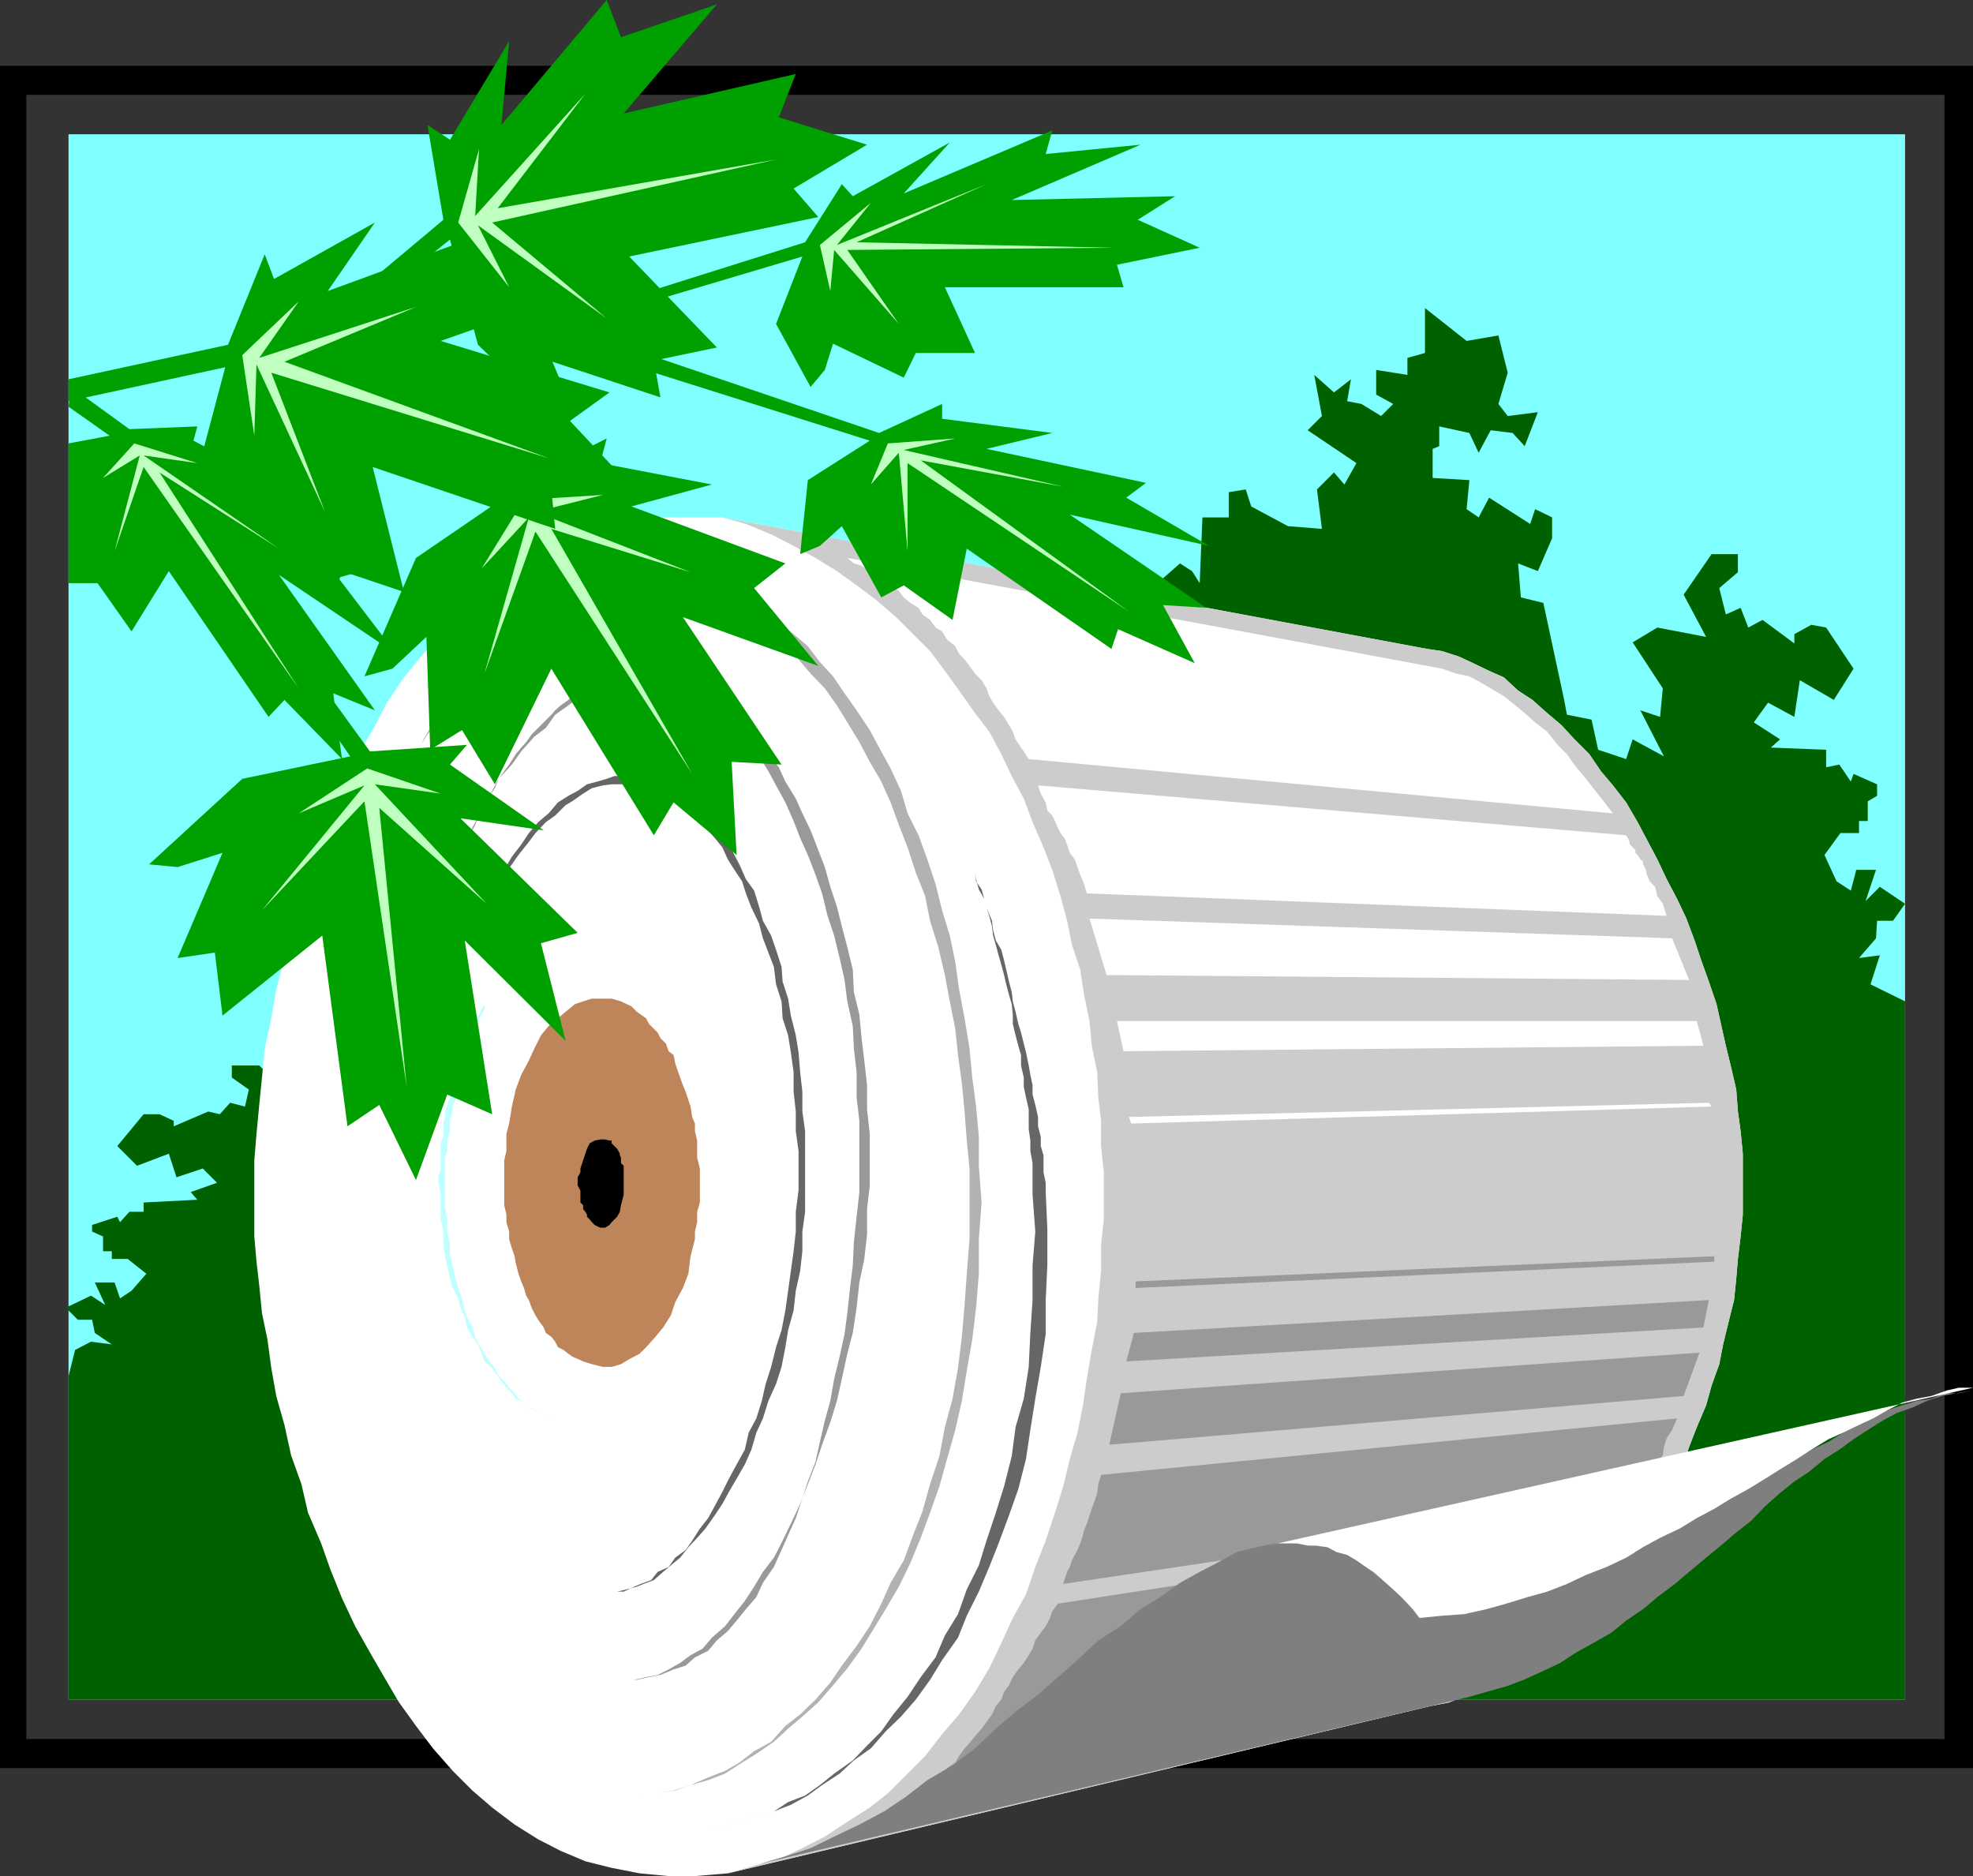
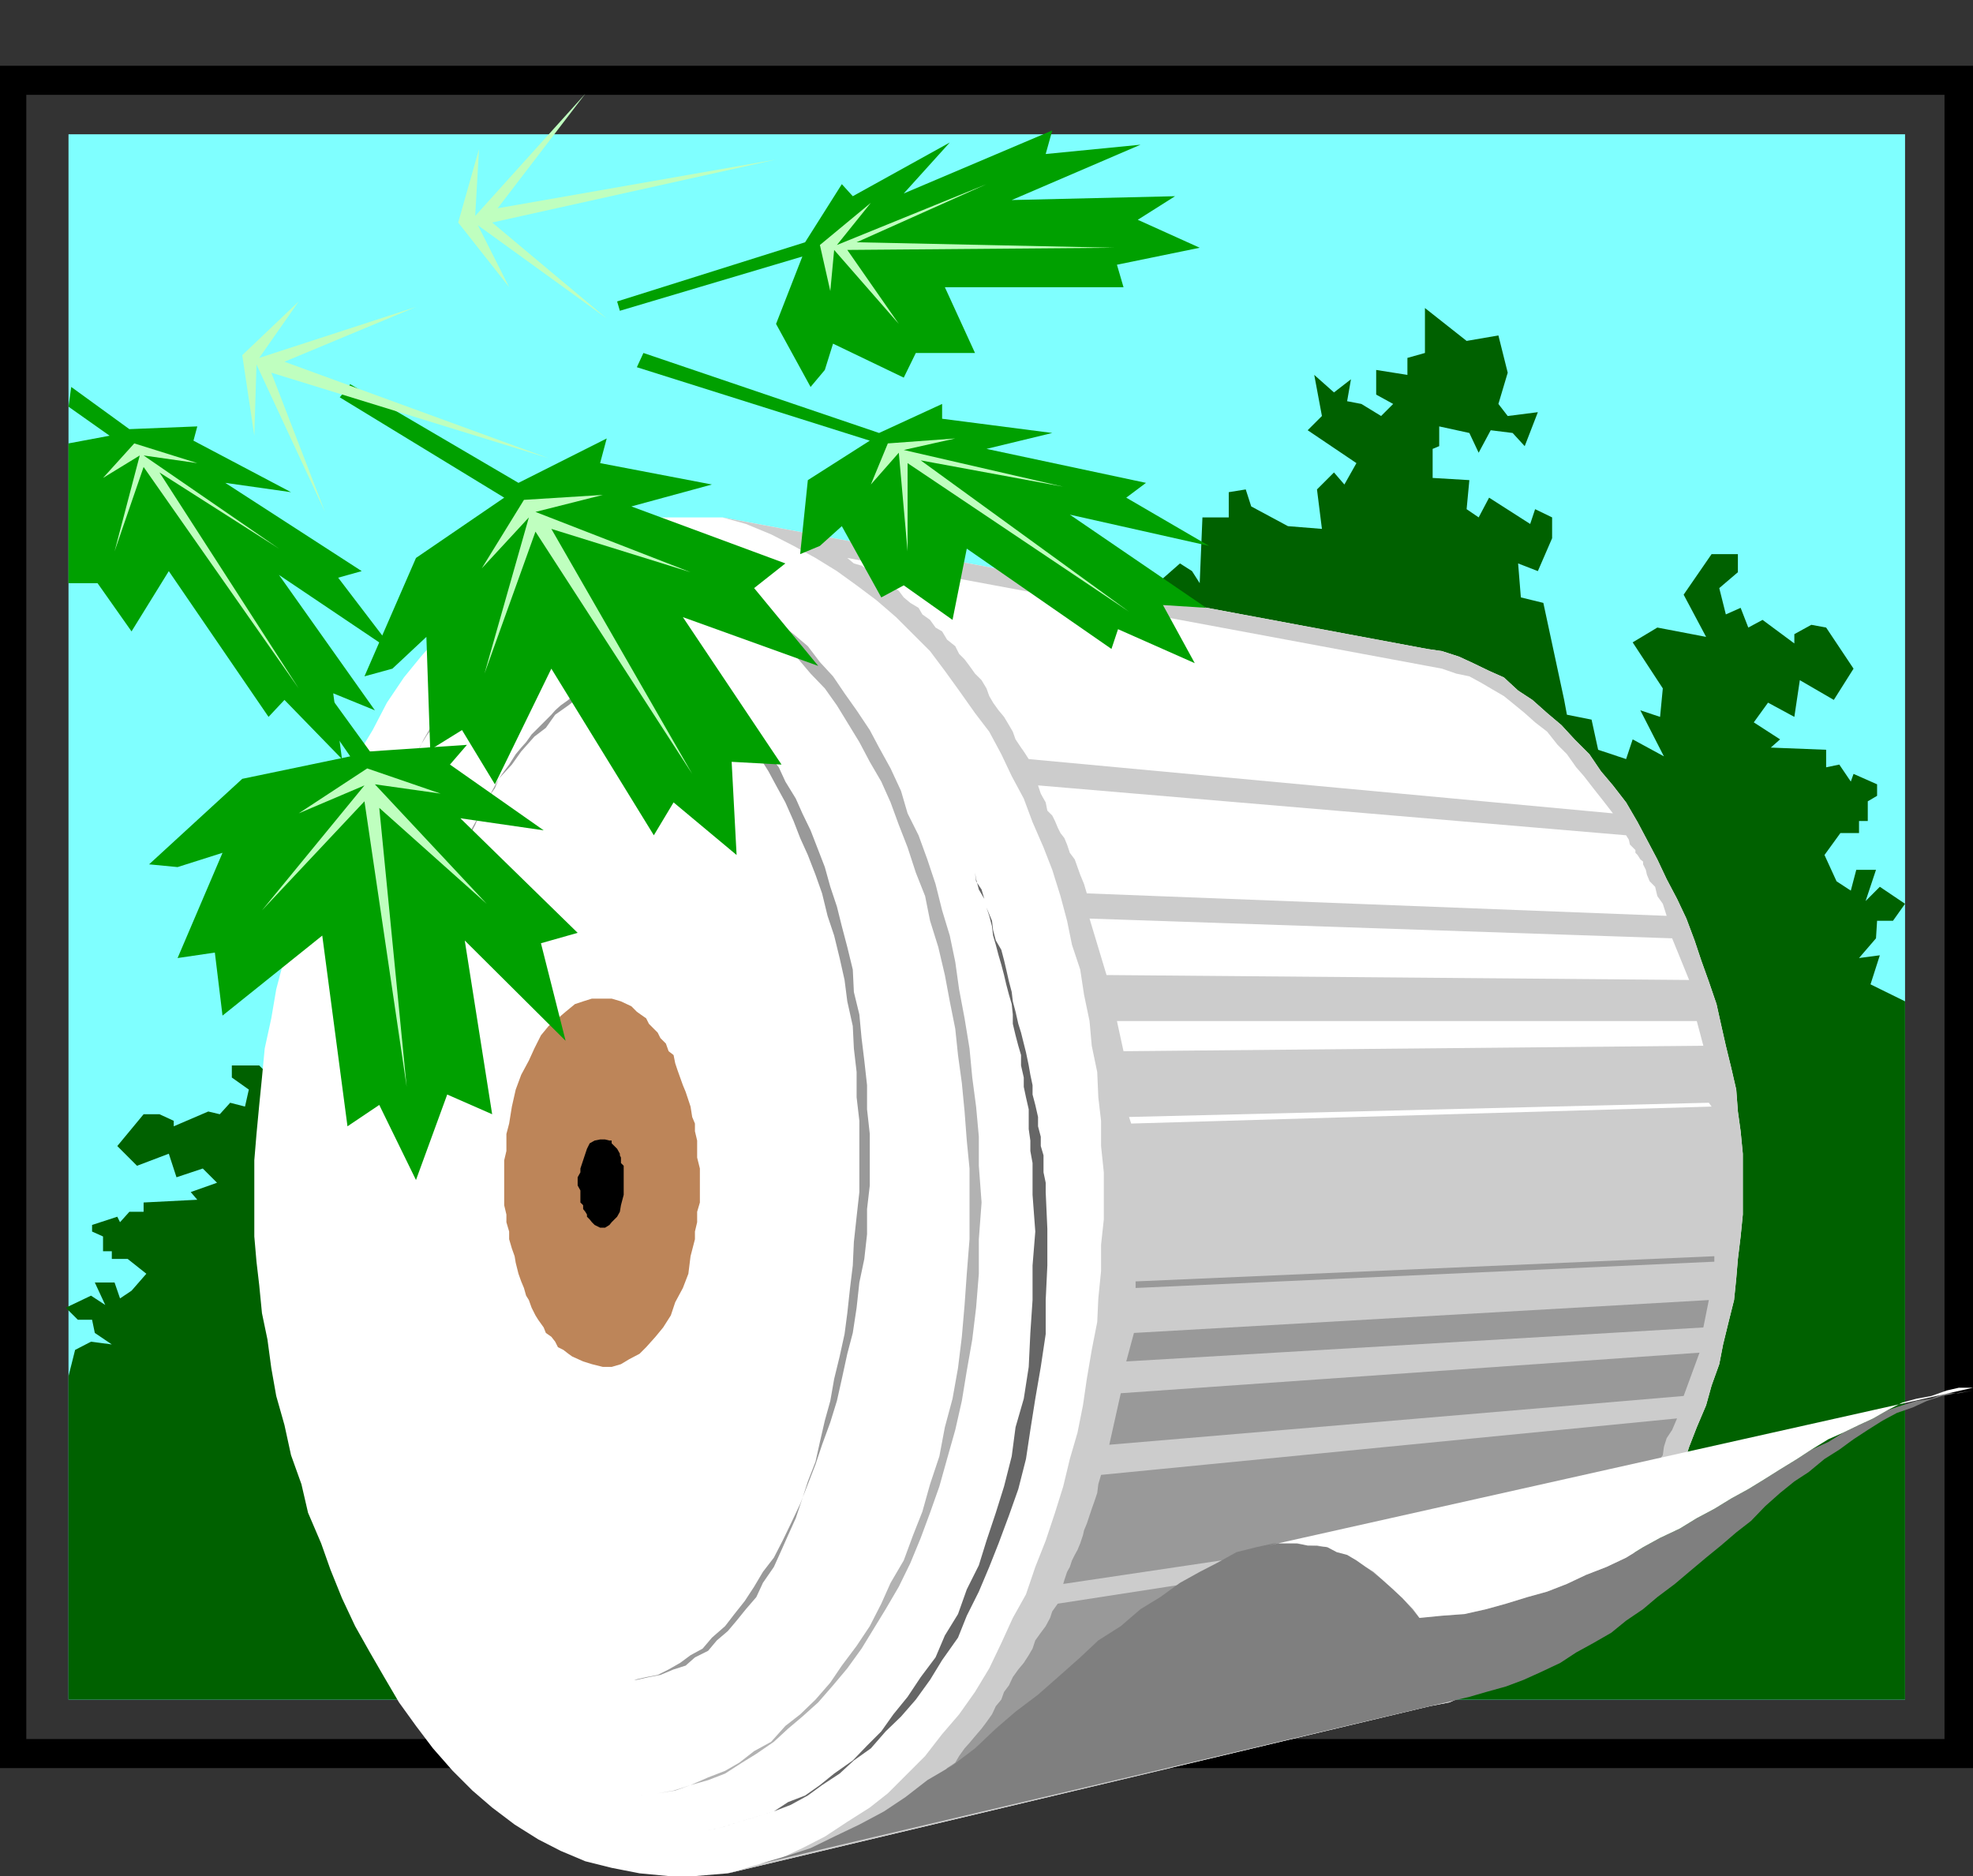
<svg xmlns="http://www.w3.org/2000/svg" width="360" height="342.301">
  <rect width="100%" height="100%" fill="#333333" stroke="none" />
  <path fill="#fff" d="m145.703 104.902 3.598 2.399 2.902 2.199 3.598 2.602 3.101 2.699 3.098 3.101 2.902 3.598 2.7 3.102 3.101 4.101 2.098 4.098 2.699 4 2.402 4.402 2.098 4.5 2.203 4.297 1.899 5.102 1.699 4.8 1.902 5 1.2 5.301 1.5 5.297 1.199 5.5.898 5.3 1 5.7.703 6 1 11.602.399 5.699v11.8l-.399 5.7-.5 6.3-.5 5.7-.703 5.8-1 5.801-1.398 6-1.2 5.7-1.902 5.3-1.2 5.5-2 4.801-2.097 5.098-1.703 4.8-2.398 4.301-2.2 4.098-2.601 4-2.598 4.102-2.902 3.601-2.7 3.598-2.601 3.101-3.098 2.7-2.699 2.601-3.101 2.7L151 330.5l-3.598 1.902-3.101 1.7-3.098 1.5-3.601 1.398-3.602.703-3.2.5-3.597.5H120l-3.297-1-3.601-.5L109.5 336l-3.098-1.398-3.601-1.7-3.598-2.402-3.601-2.098-3.2-2.699-3.101-2.601L86.203 320l-2.601-3.598-3.2-3.601-2.601-3.598-2.899-4.101-2.101-3.899-2.2-4.5-2.199-4.601L66 287.3l-1.598-4.5-2-4.801-1.601-5.598-1.5-4.8-1.2-5.2-1.398-5.601-1-5.7-.703-5.3-1-5.8-.398-6-.5-5.7-.5-5.8v-11.7l.5-6.3.5-5.7L54 193l1-5.797.703-6.203 1.5-5.797 1.399-5.5 1.199-5.3 1.902-5.2 1.7-5.601 2.199-4.301 1.898-5L69.602 140l2.199-4.598 2.601-4.101 2.399-3.598 2.699-4.101 2.602-2.801 3.101-3.399 2.7-2.902L91 111.602l3.102-2.102 3.398-2.2 3.102-2.398 3.398-1.699 3.102-1.402 3.601-.7 3.098-1 3.601-.898H121l3.602-.5 3.101.5 3.598.399 3.601 1 3.598 1.199 3.602 1.402 3.601 1.7" />
  <path fill="#4c4c4c" d="m79.5 313.703 1.402 1.7.7 1.398 1.5 1.199 1.699 1.5 2.601 2.602 1.399 1 2 1.199 1.199.902 1.902 1.5 1.2.899 1.898.8 1.203.899 1.899 1 1.199.699 1.902 1 3.2 1.402 3.097 1.2 3.102 1 3.601.898 3.098.5H126l3.203-.5 3.598-.5 3.101-.898 3.301-1.2 3.399-1.5 3.101-1.402 3.098-2.2 3.199-1.597 3.102-2.402 3.101-2.7 3.098-3.101 2.699-2.598 2.602-3.601 2.601-3.598 2.7-3.601 2.898-4.102 2.101-3.898 2.2-4.5L181 288.8l2.203-5.098 1.598-5.3 1.5-5 1.699-5.801.902-5.2 1.5-6.5.7-5.8.5-5.7.898-6.3.5-5.7v-18l-1-11.601-.398-5.2-.801-5.8-.899-5.5-1-5.301-1.199-5.5-1.402-5.297-1.5-4.8-1.598-5-2-4.801-1.601-5.102-2.2-4.297-1.902-4.601-2.7-4-2.097-4.102-2.703-3.898-2.797-3.602-2.703-3.598-3.098-3.101-2.601-3.098-3.2-2.601-3.601-2.7-3.098-2.402-3.601-2.098-1.2-.5-1.398-1-1.5-.5-.703-.199-1.398-1-1.2-.402-1.5-.5-.902-.5-1.2-.5-1.5-.2h-.898l-1.199-.5-1.5-.5h-2.101l-1.5-.5h-6.899l-1 .5h-2.601l-1 .5-1.399.5-1.203.2h-1l-1.398.5-1.2.5-1 .902 1-.902 1.2-.5 1.398-.5 1.5-.2h.703l1.399-.5 1.199-.5 1.5-.5h1.402l.7-.398h11.8l1.2.399h1.398l1.5.5 1.199.5h1.402l1.2.5 1.398.199 1.203.5 1.5.5.899.902 1.199.5 1.5.5 1.402.7 3.598 2.398 2.902 2.199 3.598 2.602 3.101 2.699 3.098 3.101 2.902 3.598 2.7 3.102 3.101 4.101 2.098 4.098 2.699 4 2.402 4.402 2.098 4.5 2.203 4.297 1.899 5.102 1.699 4.8 1.902 5 1.2 5.301 1.5 5.297 1.199 5.5.898 5.8 1 5.2.703 6 1 11.602.399 5.699v11.8l-.399 5.7-.5 6.3-.5 5.7-.703 5.8-1 5.801-1.398 6-1.2 5.7-1.5 5.3-1.601 5.5-2 4.801-2.098 5.098-1.703 4.8-2.398 4.301-2.2 4.098-2.601 4-2.399 4.102-2.601 3.601-3.2 3.598-2.601 3.101-3.098 2.7-2.699 2.601-3.101 2.7L151 330.5l-3.098 1.902-3.601 1.7-3.098 1.5-3.601 1.398-3.2.703-3.601.5-3.598.5H120l-3.297-1-3.402-.5L110 336l-3.598-1.398-3.601-1.7-2-.902-1.2-1-1.898-.7-1.203-1.5-1.398-.898-1.7-.699-1.402-1.5-1.7-.902-1.5-1.2-1.398-1.5-1.199-.898L84.301 320l-1.2-1.5-1.5-1.7-.699-1.398-1.402-1.699" />
  <path fill="#7fffff" d="M347.602 24.5v285.602H12.5V24.5h335.102" />
  <path fill="#006100" d="M347.602 182.703v127.399H12.5v-59l1.203-4.801 2.899-1.5 3.8.5-3.101-2.098-.5-2.402h-2.598L12 238.6l4.602-2.199 2.601 1.7L17.301 234h3.601l1 2.902L24 235.5l2.703-3.098-3.402-2.699h-2.899v-1.402h-1.601v-2.7l-2-.898V223.5l4.601-1.5.5 1 1.7-1.898h2.601v-1.7l9.797-.5-1.2-1.402 4.802-1.7L37 213.204l-4.797 1.598-1.402-4.301L25 212.703l-3.598-3.601 4.801-5.801h2.899l2.601 1.199v1L38 202.8l2.102.5L42 201.204l2.703.7.7-3.102-3.102-2.2v-2.199h5l4.8 4.801-4.3 5.297 8.902-1.2 4.5 1.7-5.5 6.203.5 3.598 4.098-.899-4.598 6 5.5-2.402 1.7 2.902 5.097-1 .703-4.101 4.5-.899 1-1.699 3.797-12 3.602-1 1-4.101-3.602.5L76.402 192v-2.598l3.098-1 .902 2 7.5-3.199 1.399 2.2 2.699-1-.5-3.301 6.203-.5V181l-.703-.5v-2.098l-5.5.7-2.2 2.398-2.097-2.7-3.601.302-2.7 1.398L79 176l5 .902 1.703-1.699-1.402-4 1.402-4.601 6.297 1 7.602-4.102v5.5l2.699.203v2.399l6.199-.899v3.598l-3.598 1.199 2.7 1.402 3.601-1.402 2.098-.297-.2-2.8 3.102 1.398 3.098-2.2-1.399 5.301 2.598 1.899-8.398 3.902 1.699 2.598 2.402-1.2 3.098 2.2-1.399 5 6.7-.5 2.199-14.399-1.7-6.699 6.2-3.101 3.101-12.5h4.801l.5 8.398 1.5-1.7 2.098-.398-1.7-15.601H146l.902 2.101L146 151.5h9.8l2.403-20.7 7.399 3.2 12.5-3.2-1.2-16-2.101-3.898.199-7.699 16.102 2.2v2.398l6 7.902 9.8.5L206 109.5l.902-3.098h4.301l4.098-3.601 2.199 1.402 1.402 2.2.5-12h4.801V89.8l3.098-.5 1 3.101L235 96l6.203.5-.902-7.2 3.101-3.097 1.899 2.2L247.5 84.5l-8.898-6 2.601-2.598-1.402-7.5 3.601 3.2 3.098-2.399-.7 4 2.602.5 3.598 2.2 2.203-2.2L251.102 72v-4.5l5.699.902v-3.101l3.199-.899v-8.199l7.602 6 5.8-1 1.7 6.797-1.7 5.703 1.7 2.2 5.5-.7-2.399 6.2L276 79l-4-.5-2.2 4.102L268.103 79l-5.5-1.2v3.602l-1.2.5v5.301l6.7.399-.5 5.3 2.199 1.5 1.902-3.601 7.5 4.8.899-2.699 3.101 1.5v3.801l-2.601 6-3.602-1.402.5 6.199 4.102 1 3.8 17.703.5 2.7 4.5.898 1.2 5.5 5.101 1.699 1.2-3.598 5.699 3.098-4.301-8.398 3.601 1.199.5-5.2-5.5-8.398 4.5-2.703 8.899 1.703-4.098-7.703 5.098-7.398h4.8v3.3l-3.398 2.899 1.2 4.8 2.699-1.199L319 114.5l2.602-1.398 5.8 4.3v-1.699L330.5 114l2.703.5 5 7.5-3.601 5.703-6.2-3.601-1 6.699-4.8-2.598-2.602 3.598 4.8 3.101-1.698 1.5 10.101.399V140l2.399-.5 2.101 3.102.5-1.399 4.297 1.899v2.101l-1.7 1v3.598h-1.597V152h-3.402l-2.899 4 2.2 4.8 2.601 1.7 1-3.797h3.598l-1.899 5.7L343 161.8l4.602 3.101-2.2 3.098H342.5l-.2 3.203-3.097 3.598 3.797-.5-1.7 5.3 6.302 3.102" />
  <path d="M0 17.3h4.8v300h350v-300h5.2v305.302H0V17.3M0 12h360v5.3H0V12" />
  <path fill="#fff" d="m131.8 94.402 128.602 24 2.7.399 3.101 1 2.598 1.199 2.902 1.402 2.7 1.2L277 126l2.602 1.703 2.699 2.399 2.601 2.199 2.399 2.601 2.699 2.7 2.102 3.101 2.199 2.598 2.402 3.101 2.098 3.598 1.699 3.203 1.902 3.598 1.7 3.601L306 164l1.703 3.602 1.5 4 1.2 3.601 1.398 3.899 1.402 4.101.797 3.598.902 4 1 4.101.899 3.899.3 4 .5 3.601.399 4.098v11.102l-.398 4-.5 4.101-.301 3.598-.399 3.902-1 4-1 4.098-.699 3.601-1.402 3.899-1 3.601-1.7 4-1.398 3.598-1.203 3.602-1.898 3.601-1.7 3.598L301 278l-1.7 3.602-2.097 3.101-2.402 2.598-2.2 3.101-2.199 2.7-2.8 2.601-2.7 2.7-2.601 2.398-2.7 2.101-3.101 1.7-2.598 1.898-3.101 1.203-3.2 1.5-3.101 1.399-3.598.699-128.101 30.5-6 .5H122l-5.297-.5-5.101-1-4.801-1.2-4.5-1.898-4.098-2.101-4.3-2.7-4.102-3.101-3.598-3.098-3.601-3.601L79 319l-3.098-4.098-3.101-4.3L70.1 306l-2.601-4.5-2.7-4.797-2.398-5.101-2.101-5.2-1.7-4.8L56.204 276 55 270.8l-1.898-5.3-1.2-5.5-1.5-5.297-.902-5.101-.7-5.2-1-4.8-.5-5.102-.5-4.297-.398-4.601v-13.899l.399-4.8.5-5.301.5-5 .5-5.301 1.199-5.5.902-5.301 1.5-5.7 1.2-5.597L54.5 164l1.703-5.297 2.399-5.5 1.699-5.3 2.101-4.801 2.7-5.102L68 133.203l2.602-5 3.101-4.601 3.098-3.801 3.601-4.098L84 112.102l3.902-3.602L92 105.402l4-2.601 4.602-2.7 4.8-2.101 5-1.5 4.801-1.398 5.297-.7h11.3" />
  <path fill="#ccc" d="m131.8 94.402 128.602 24 2.7.399 3.101 1 2.598 1.199 2.902 1.402 2.7 1.2L277 126l2.602 1.703 2.699 2.399 2.601 2.199 2.399 2.601 2.699 2.7 2.102 3.101 2.199 2.598 2.402 3.101 2.098 3.598 1.699 3.203 1.902 3.598 1.7 3.601L306 164l1.703 3.602 1.5 4 1.2 3.601 1.398 3.899 1.402 4.101.797 3.598.902 4 1 4.101.899 3.899.3 4 .5 3.601.399 4.098v11.102l-.398 4-.5 4.101-.301 3.598-.399 3.902-1 4-1 4.098-.699 3.601-1.402 3.899-1 3.601-1.7 4-1.398 3.598-1.203 3.602-1.898 3.601-1.7 3.598L301 278l-1.7 3.602-2.097 3.101-2.402 2.598-2.2 3.101-2.199 2.7-2.8 2.601-2.7 2.7-2.601 2.398-2.7 2.101-3.101 1.7-2.598 1.898-3.101 1.203-3.2 1.5-3.101 1.399-3.598.699-128.101 30.5 4.8-1.399 4.5-1.199 4.301-2 4.098-2.101 4.102-2.7 4.101-2.601 3.297-2.598 6.8-6.8 3.102-4L175 312.8l2.902-4.098 2.598-4.3 2.203-4.602 2.098-4.598 2.402-4.3 1.7-5 1.898-4.801L192.5 276l1.5-4.797 1.203-5 1.399-4.8 1-5 .699-4.801.902-5.301 1-5.098.2-4.3.5-5v-4.801l.5-4.602v-8.598l-.5-4.8V204.5l-.5-4.297-.2-4.601-1-4.801-.402-4.5-1-4.801-.7-4.598-1.5-4.5-.898-4.402-1.203-4.5-1.5-4.797-1.598-4.101-2-4.602-1.601-4.297-2.2-4.101-1.898-4-2.203-4.102-2.598-3.398L175 126l-2.598-3.598-2.699-3.601-3.101-3.098-3.102-3.101-3.598-3.102-3.601-2.7-3.598-2.597-3.902-2.402-4-2.2-4.098-2.101-4.601-1.898-4.301-1.2" />
  <path fill="#bd8559" d="m115.203 183.602 1 1 .7.5 1 .699.5 1 .898.902.699.7.5 1 1 1 .5 1.398.902.699.301 1.5.399 1.203 1 2.797.5 1.203.5 1.5.398 1.2.3 1.898.5 1.199v1.402l.403 1.7v3.101l.5 2v6.2l-.5 1.699V223l-.402 1.703v1.399l-.801 3.101-.398 3.2-1 2.597-1.399 2.602-.8 2.398-1.403 2.203-1.398 1.7-1.7 1.898-1.199 1.199-1.902 1-1.5.902-1.7.5H110l-2-.5-1.598-.5-2-.902-.699-.5-.902-.7-1-.5-.5-1-.7-.898-1-.699-.398-1-1-1.402-.5-.801-.703-1.398-.5-1.399-.5-.8-.398-1.403-.5-1.2-.5-1.398-.5-2-.2-1.199-.5-1.402-.5-1.7v-1.398l-.5-1.703v-1.398l-.402-1.7v-8.199l.402-1.703v-3.098l.5-1.902.5-3.098.7-3.101 1-2.7L96.5 193.5l1-2.2 1.203-2.398 1.399-1.699 1.699-1.402 1.402-1.2 1.7-1.398 1.5-.5 1.597-.5h3.602l1.699.5 1.902.899" />
  <path d="M111.203 208.102h.399v.5l1 1 .5.898v.3l.199.403v1l.5.5V218l-.5 1.902-.2 1.2-.5.898-1 1-.398.5-.8.5h-.903l-1-.5-.5-.5-.398-.5-.5-.5v-.398l-.301-.5-.399-.5v-.7l-.5-.5v-2.199l-.5-.902v-1.5l.5-.899v-.699l.5-1.5.399-1.203.3-.898.5-1 .899-.5 1-.2h.902l.801.2" />
-   <path fill="#bfffff" d="M104 259.203h-2.2l-1-.402-1.198-.5-.899-.5-1.203-.5-1-.5-.898-.899-1.5-.699-.7-1-1-1L91.5 252l-.7-.898-1-1.5-1.398-1.2-.5-1.402-.699-1.7-1-1.398-1-1.699-.402-1.902-.801-1.7-.398-1.699-1-1.902-.5-1.7-.5-2.398-.399-1.699-.3-2.101v-2.399l-.5-2.203V218L80 215.8v-1.398l.402-.8v-5l.5-1.2V205l.301-1.2v-1l.399-1.198.5-1.399v-1l.5-1.203v-.898l.5-1.5.5-.7L84 193.5l.3-1v-1.2l.5-.898.403-1 .5-1 .5-.699.5-1.402.5-1 .2-.2.5-1 .5-.898.398-1 .5-.703-.5.703-.399 1v.899l-.5 1-.5.699-.199 1-.5.902v.7l-.5 1-.5 1.398-.5 1v.699l-.402 1.5-.5.902-.301 1.2v1l-.398 1.199v.902l-.5 1.5-.5.899v1.199l-.5 1.5v2.101l-.5 1.5V210l-.399 1.203v9.2l.399 2.097v2.203l.5 2.399v2.101l.5 1.7.5 2.398.5 1.699.699 1.902.5 2.2.402 1.199 1 1.902.5 1.7.7 1.398 1 1.699.898 1.402 1 1.2.699 1.5 1 .898.902 1.203 1 1 .7 1 1 .7.898.898 1.203.5 1 .5.899.5 1.199.5 1 .402H104" />
-   <path fill="#666" d="M110.703 290.402h3.098l1.902-.902 1.2-.5 1.898-.7 1.199-1.5 2-.898 1.203-1.699 1.899-1.402 1.199-1.7 1.402-2.199 1.5-1.902 1.2-2.2 1.398-2.597 1.199-2.402 1.402-2.598 1.5-2.703.7-3.098 1.398-2.601 1-3.2.703-3.101 1-3.098.899-3.601 1-3.098.699-3.601.5-3.602.5-3.598.5-3.601.402-3.598v-3.601l.5-3.899V210l-.5-3.598v-3.601l-.402-3.598v-3.601l-.5-3.602-.5-3.098-1-3.101-.2-3.098-1-3.101-.398-3.2-1-2.601-1-2.598-.703-2.703-1.398-2.898-1-2.602-.7-2.2-1.402-2.097-1.2-1.902-1-2.2-1.398-1.699-1.199-1.402-1.5-1.7-1.703-1.398-1.398-1.5-1.399-.699-1.703-1-1.5-.902-1.598-.5-1.699-.7h-5.101l-1.602.2-2 .5-1.598 1-2 1.402-1.199.7-1.902 1.898L99.6 150l-1.898 2-1.203 1.602L94.602 156l-1.2 1.703-1.902 2.7-1.2 2.097-1.5 2.402-1.398 2.2 1.399-2.7 1.5-3.101L92 158.703l1.402-2.402 1.7-2.2L96.5 152l1.703-2 1.899-1.598 1.699-2 1.902-1.199 1.7-.902 1.699-1.2 1.898-.5 1.703-.5 1.399-.5h5.3l1.899.5 1.199 1 1.902.7 1.2 1 2 .902 1.199 1.2 1.402 1.898 1.7 1.199 1.398 2 1.5 1.602L134 156l.902 1.703 1.2 2.7 1.5 2.097.898 2.902.703 2.598 1.5 2.703.899 2.598 1 3.101.199 2.7 1 3.101.5 3.098.902 3.601.5 3.098.297 3.602.402 3.601v3.598l.5 3.601v14.7l-.5 3.601v3.598l-.402 3.601-.797 3.598-.402 3.602-1 3.601-.5 3.098-.7 3.601-1 3.098-1.398 3.102-1 3.199-1.203 2.601-.898 3.098-1.2 2.703-1.5 2.598-1.402 2.402-1.2 2.2-1.398 2.097-1.699 2.402-1.5 1.7-1.601 1.699-1.5 1.902-1.7 1.399L121 286.8l-1.7 1.5-1.898.699-1.199.5-1.902.5-1.7.402h-1.898" />
  <path fill="#999" d="M113.3 306.5h2.903l2.2-.5 2.097-.398 2.402-1 2.2-.7 1.699-1.5 2.402-1.199 1.598-1.902 2-1.7 1.601-1.898 1.7-2.101 1.898-2.2 1.203-2.601 2-2.899 1.399-3.101 1.199-2.7 1.402-3.101 1.2-3.598 1-3.101 1.398-3.598.8-3.601.899-3.899 1-3.601.703-4 1-4.102.899-4.098.5-3.8.5-4.602.5-4.098.199-4.3.5-4.602.5-4.5v-13l-.5-4.297v-4.601l-.5-4.301-.2-4.098-1-4.5-.5-3.902-.898-4-1-4.098-1.203-3.601-1-4.102-1.2-3.398-1.398-3.602-1.402-3.098-1.2-3.101-1.5-3.399-1.698-3.101-1.399-2.598L138.5 138l-1.898-2.098-1.7-2.402-1.902-2.2-1.7-1.698-2.097-1.899-2-1.203-1.601-.898-2.399-1-2.203-1-1.7-.2h-4.5l-2.198.2-2.2 1-2.402 1-2.098 1.398-2.199 1.703-2.402 1.7-1.7 2.398-2.101 1.601-2.398 2.7-1.7 2.398L91 142.102l-1.7 3.101-1.398 2.7L86.203 151l-1.402 3.102.902-1.7 1-1.902.7-1.7 1-1.898.898-1.699 1-1.402.699-1.7 1-1.398.902-1.203 1.2-1.898 1-1.2.898-1L97 134l1.203-1.2 2.399-2.398.699-.8 1-.899 1.402-1 .7-.703 1.5-.5.898-.898.8-.5 1.399-.5 1-1 1.203-.2h.899l1.199-.5 1-.5h5.3l2.399.5 1.602.5 2.398.7 1.703 1 1.7 1.398 2.398 1.203 1.699 1.899 1.902 1.699 1.7 1.902 1.898 2.2 1.203 2.199 1.899 2.398 1.199 2.602 1.902 3.101 1.2 2.7 1.5 3.097 1.398 3.602 1.199 3.101 1 3.598 1.203 3.601.899 3.598 1 3.8 1 4.102.199 4.098 1 4.102.402 4.3.5 4.098.5 4.5v4.402l.5 4.5v9.399l-.5 4.3v4.602l-.5 4.5-.902 4.297-.5 4.602-.7 4.601-1 3.797-1 4.602-.898 4-1.203 3.898-1.5 4.102-1.2 3.601-1.398 3.598-1.402 3.601-1.7 3.598-1.5 3.102-1.597 3.101-2 2.598-1.601 2.699-1.7 2.602L134 294.5l-1.7 2.203-2.398 2.098-1.699 2L126 302l-1.898 1.402-2.102 1.2-2 1-2.098.398-2.199.5h-2.402" />
  <path fill="#b2b2b2" d="M113.8 327.602h3.102l3.098-.399 2.902-.5 3.098-1 3.203-1.402 3.098-1.2 2.601-1.5 2.7-2.101 3.101-1.7 2.598-2.898 2.699-2.101 2.8-2.7 2.7-3.101 2.102-3.098 2.699-3.601 2.402-3.598 2.098-4.101 1.699-3.801 2.402-4.098 1.7-4.601 1.699-4.301 1.402-5 1.7-5.098 1-5.3 1.398-5.2 1-5.601.699-5.7.5-5.8.402-5.7.5-6.3v-12.899l-.5-5.101L176 202.8l-.5-5.2-.7-5.101-.5-4.797-1-5-.898-4.8-1.199-5.102-1.5-4.801-.902-4.5-1.7-4.297-1.5-4.601L164 150.5l-1.5-4.098-1.7-3.8-2.097-3.602-1.902-3.598-2.2-3.601-1.898-3.098-2.203-3.101-2.598-2.7-2.199-2.601-2.402-2.399-2.598-2.199-2.703-2.101-2.598-2-2.601-1.2-2.899-1.402-3.101-1-2.7-.7-3.101-.5h-4.297l-1.5.5h-1.902l-1.2.5-1.699.2-1.402.5-1.898.5-1.2.5-1.902.902-1.2 1-2 .7-1.198 1-1.899.898-1.203.8-1.898 1.403-1.2 1-1.402 1.2-1.7 1.398L88.8 121l-1.398 1.402-1.199 1.7-1.402 1.5-1.7 1.601-1.5 1.5-.699 1.7L79.5 132.3 78 134l-1.2 1.902-.898 1.7-1.5 1.898-.699 2.102-1.402 1.699 1.402-2.098 1.2-2.203 1.5-2.2.898-1.898 1.199-2.101 1.5-2 1.203-1.598L83.102 127l1.199-1.398 1.402-2 1.5-1.602 1.2-1.2 1.898-2 1.199-1.398 1.902-1.199 1.2-1.402L96 114l1.703-1.398 1.5-1 1.598-.7 1.5-.902 1.699-1 1.402-1 1.7-.2 1.398-1 1.902-.398 1.7-.5 1.199-.5h1.902l1.5-.5h6.2l2.699.5 3.101 1 2.598.899L134 108l3.102 2 2.601 1.602 2.399 2 2.699 2.101 2.601 2.2 2.2 2.898 2.398 2.601 2.102 3.098 2.199 3.102 2.402 3.601 1.7 3.2 2.097 3.8 1.902 4.098 1.2 4.101 2 4 1.601 4.399 1.5 4.5 1.2 4.8 1.398 4.602 1 4.797.699 5 1 5.3.902 5.5.5 5.302.7 5.3.5 5.5v5.301l.5 6.7-.5 6.699v6.3l-.5 6.2-.7 5.8-1 5.7-.902 5.5-1.2 5.3-1.5 5.301-1.398 5-1.699 4.797-1.703 4.602-1.898 4.601L164 289.5l-2.398 4.102-2.2 3.601-2.199 3.598-2.601 3.601L152 307.5l-2.7 3.102-2.898 2.601-2.601 2.2-2.598 2.398L138 320l-2.598 1.602-3.101 2-3.098 1.199-3.203.902-2.797 1-3.203.5-3.098.399h-3.101" />
  <path fill="#666" d="M126 333.902h3.203l2.598-.5 3.101-1L138 331.5l3.203-1 2.598-1.7 3.101-1.198 2.7-1.899 2.601-2.101 3.399-2.399 2.601-2.703 2.598-2.598 2.199-3.101 2.602-3.2L168 306l2.703-3.598 1.7-4 2.398-3.902 1.601-4.5 2.2-4.398 1.398-4.5 1.703-5.102 1.5-4.797 1.399-5.5.699-5.3 1.5-5.2.902-5.8.297-6.2.402-6v-6.3l.5-6.2-.5-6.703v-5.797L188 210v-1.898l-.297-2.102v-3.598l-.5-2.199-.402-1.902v-1.7l-.5-2.199V192.5l-.5-1.7-.5-1.898-.5-2.101v-1.7l-.2-1.898-.5-1.703-.5-1.898-.398-1.7-.5-1.902-.5-1.7-.5-1.898-.5-1.699L181 169l-.5-1.898-.5-1.5-.398-1.602-1-1.7-.5-1.898-.2-1.199.2 1.598 1 1.5.5 1.699.398 1.602 1 2.398.203 1.703.5 1.899 1 1.699.5 1.902.399 1.7.5 2.199.5 1.898.199 1.703.5 1.899.5 2.199.5 1.601.5 2 .402 1.598.5 2.402.297 1.7.402 1.898v1.703l.5 1.899.5 2.199v1.699l.5 1.902v1.7l.5 1.699v3.101l.399 1.899v1.699l.3 6.703v6.7l-.3 6.3v6.2l-.899 6-1 5.8-.902 5.7-.797 5.3-1.402 5.5-1.7 4.797-1.898 5.102-1.703 4.3-1.898 4.5-2.2 4.399-1.601 4-2.899 4.101-2.199 3.598-2.601 3.602-2.7 3.101-2.8 2.7-2.7 3.097-3.101 2.203-2.598 2.399-3.203 2.101-2.598 1.899-3.101 1.699-3.098 1.199-3.203 1-3.098.902-3.101 1-2.598.5H126" />
  <path fill="#fff" d="m154.602 101.8 108.5 20.2 2.601.902 2.399.5 2.199 1.2 1.699 1 2.402 1.398 2.098 1.703 1.703 1.399 1.899 1.699 2.199 1.699 1.902 2.402 1.7 1.7 1.699 2.398 1.398 1.602 1.703 2.199 1.899 2.402 1.699 2.2-106.598-9.903-.902-1.398-.5-.7-1-1.5-.5-1.402-.7-1.2-.898-1.5-1-1.198-1-1.399L180.5 127l-.5-1.398-.898-1.5-1.2-1.2-1-1.402-.902-1.2-1-1-.7-1.398-1.5-1.199-.898-1.5-1.199-.703-1-1.398-1.402-1-.7-1.2-1.5-.902-1.199-1-.902-1.2-1.5-1-1.2-.898-1.398-1-1.199-.699-1.5-1-1.402-.402-1.2-1m34.801 41.499 107.301 9.102.5.801.2.899 1 1v.5l.398.398.5.8.5.403v.5l.5 1 .199.899.5 1.199 1 1 .402 1.699 1 1.402.7 2.2L198.3 163l-.5-1.7-.7-1.698-.5-1.399-.5-1.402-.898-1.2-.5-1.5-.5-1.199-.703-.902-.5-1-.5-1.2-.5-1-.898-.898-.301-1.5-.399-.699-.5-.902-.5-1.5m9.399 24.301 106.302 3.601 3.101 7.598-106.3-.899-3.102-10.3M203.8 186.3h105.802l1.199 4.5-105.801 1-1.2-5.5m2.2 17.5 105.8-2.597.5.7L206.403 205l-.402-1.2" />
  <path fill="#999" d="m207.203 235 105.598-4.797v-1l-105.598 4.598V235m-1.703 13.402 105.3-6.199 1-5-104.898 6-1.402 5.2m-3.098 15.199 104.801-8.899 2.899-7.902-105.602 7.402-2.098 9.399M194 289l104.8-15.598.5-1 .5-.199.5-1v-.402l.2-.5 1-1v-.7l.5-.5.402-.898.5-1 .5-.703.2-1.5.5-1.598 1-1.5.898-2.101-105.098 10.3-.5 1.7-.199 1.601-.5 1.5-.5 1.399-.402 1.199-.5 1.5-.5 1.203-.2.899-.5 1.5-.5 1.199-.5.902-.5 1-.398 1.2-.5.898-.5 1.5L194 289m-31.5 42.5 105.602-27.098 2.199-.5 2.101-1 2.399-1.402 1.699-1.2 2.203-1.5 1.899-1.597 1.699-2 1.902-1.601 1.7-2 1.699-2.102 1.898-2.2 1.203-1.698 1.899-2.399 1.398-2.101 1.703-2.2 1.5-2.402L193 292.602 192 294l-.398 1.203-.801 1.5-.899 1.2-1 1.398-.5 1.5-.699 1.199-.902 1.402-1 1.2-1 1.398-.7 1.5-.898 1.203-.5 1.399-1 1.199-.703 1.5-1 1.402-.898 1.2-1.2 1.398-1 1.199-.902 1-1 1.402-.7 1.2-1.5 1-.898 1.398-1.199.8-1 .903-1.402 1.5-.7.7-1.5.898-1.199 1-1.402.699-1 1" />
  <path fill="#00a000" d="M94.602 88.102 110.703 80l-1.203 4.5 20.402 3.902-14.699 4 28.098 10.399-5.7 4.5 11.7 14.199-24.7-8.898 18 26.898-9.101-.5.902 17-11.5-9.598-3.601 6L100.6 122l-10.3 21.102-6-9.899-5.801 3.598-.7-20.598L71.603 122l-5.102 1.402 9.402-21.601L92 90.8 62 72.5l1.902-2.398 30.7 18" />
  <path fill="#bfffbf" d="m95.602 91.203-7.7 12.5 8.598-9.3-8.098 28.5L97.703 97l28.598 44.203L100.6 96.5l25.4 7.902-28.297-11L110 90.301l-14.398.902" />
-   <path fill="#00a000" d="m41.602 62.902 6.699-16.5 1.699 4.5 18.402-10.3-8.601 12.5L87.902 42.8 86.703 50l18.2 3.602-24.5 8.601 30.8 9.399L104 76.8l11.703 12.5h-15.101l.699 7.199L68 85.203 73.703 108l-11.3-3.797-2.102 6.7-13.5-15.301-1.399 8.101L42.801 108 36 86.203 41.102 67 12.5 73.203v-4l29.102-6.3" />
-   <path fill="#00a000" d="M80.902 40.102 78 22.8l4.102 2.699 10.8-18L91.5 22.8 110.703 0l2.598 6.8 17.5-6-17 19.903 31.402-7.203-3.101 7.902 16.101 5-13.402 8 4.5 5.2-34.5 7.199 16 16.601-11.5 2.399L120.5 72.5 100.8 66l3.2 7.703V79L87.203 62.902l-5.101-19.199L54.5 65.801l-1.398-2.399 27.8-23.3" />
  <path fill="#bfffbf" d="m83.602 40.602 9.3 11.8-5.699-11.3 23.5 17-20.902-17.5 51.8-11.5L90.802 38l16-20.898-20.098 22.3.7-12.199-3.801 13.399" />
  <path fill="#00a000" d="m67.5 137.102 17.703-1.2-3.101 3.598 17.101 12L84 149.3l21.402 20.903-6.699 1.899 4.5 17.8-18.402-18.3 5 31.699-8.2-3.598-5.699 15.598-6.699-13.7-5.8 3.899-4.602-34.797-18.2 14.598-1.398-11.5-6.8 1 8.199-19.2-8.2 2.602-5.199-.5 17-15.601 19.7-4.102-19.7-28.5 2.2-1.5L67.5 137.102" />
  <path fill="#bfffbf" d="m67 140.203-12.5 8.2 12-5.102-18.7 22.8 18.7-19.898 7.703 52.098-5-50.899 19.598 17.5-20.399-21.8 12 1.699L67 140.203" />
  <path fill="#00a000" d="m146.902 44.203 6.7-10.601 2 2.199L173.3 26l-8.399 9.3L192 23.8l-1.2 4.302 17.302-1.7-23.5 10.098 29.8-.7-6.8 4.302 11.3 5.101-15.101 3.098L205 52.402h-32.598l5.5 12h-10.8l-2.2 4.5L152 62.703l-1.5 4.797-2.598 3.102-6.3-11.5 4.8-12.301-33.3 9.902-.5-1.703 34.3-10.797" />
  <path fill="#bfffbf" d="m149.602 44.703 1.898 8.399.703-7.5L164 59.102l-9.398-13.5 48.699-.399-47-1L180 33.602l-27.297 11.101 6.2-7.703-9.301 7.703" />
  <path fill="#00a000" d="M23.602 78.3 36 77.8l-.7 2.602 17.802 9.399-12-1.7L66 104.204l-4.297 1.2L72.301 119.3l-21.399-14.399 17.5 24.7-7.601-3.102 1.601 12-10.5-10.797L49 130.801l-18.2-26.598-6.8 11-6.2-8.8h-5.3v-25.5L20 79.5l-7.5-5.297.5-3.601L23.602 78.3" />
  <path fill="#bfffbf" d="m24.5 80.902-5.7 6.301 6.7-4.101-4.598 17.5 5.301-15.399L54.5 125.602 29.102 86.203l21.8 13.899-24.699-17L36 84.5l-11.5-3.598" />
  <path fill="#00a000" d="m160.402 79 11.5-5.297v2.7L192 79l-12 2.902 29.102 6.2L205.5 90.8l15.102 8.8-25.399-5.699 24.899 17-7.899-.5L218 121l-14-6.2-1.2 3.602-26.398-18.3-2.601 13-8.899-6.301-4.101 2.199-7.2-13-4 3.602-3.601 1.5 1.402-13.5 11.301-7.2L116.203 67l1.2-2.598 43 14.598" />
  <path fill="#bfffbf" d="m162 80.902-3.098 7.5 5.098-5.8 1.602 18V84.5L206 111.602 168 84l26 4.8-29.098-6.698L174.301 80 162 80.902" />
  <path fill="#7f7f7f" d="m138.5 340.102 4.8-1.399 4.602-1.5 4.301-2.101 4.598-2.2 4.5-2.402 3.902-2.598 4-3.101 4.598-2.7 4.101-3.101 3.801-3.598 3.598-3.101 4.101-3.098 4.098-3.601 3.602-3.2 3.3-3.101 4.098-2.598 3.602-3.101 3.601-2.2 3.598-2.601 3.601-2 3.098-1.598 3.602-2 3.601-.902 3.2-.7H236l3.3.399 3.403.3 3.297 1.403 3.203 2.2 3.098 2.398 3.601 3.3 3.098 3.602 4.102-.402 4.101-.301 4-.898 3.598-1 3.902-1.2 3.598-1 3.601-1.402 3.598-1.7 3.602-1.398 3.601-1.699 3.098-1.902 3.101-1.7 3.598-1.699 3.102-1.902 3.199-1.7 3.101-1.898 3.098-1.699 3.102-1.902 2.699-1.7 3.101-1.898 2.598-1.703 3.102-1.398 2.699-1.7 2.902-1.402 2.598-1.2 2.601-1.5 2.7-.898 2.601-.8 2.7-.399 2.398-1h2.601l2.598-.5-3.098.5-2.601.5-2.7.899L349 256.8l-2.898 1-2.602 1.402-2.7 1.7-2.597 1.699-2.601 1.898-2.7 1.703-2.902 2.399-2.598 1.699-2.601 2.101-2.7 2.399-2.601 2.699-2.7 2.102L314 282l-2.7 2.203-3.097 2.598-2.601 2.199-3.2 2.402-2.601 2.2-3.098 2.101-2.703 2.2-3.297 1.898-3.101 1.699-2.899 1.902-3.601 1.7L278 306.5l-3.2 1.203-3.597 1-3.101.899-129.602 30.5" />
  <path fill="#fff" d="M360 253.203h-2.598l-2.199.5-2.8 1-2.7.5-2.601.7-2.7 1.398-2.601 1.5-2.598 1.199-2.902 1.402-2.7 1.2-3.101 1.898-2.598 1.703-3.101 1.899-2.7 1.699-3.101 1.902-3.098 1.7-3.101 1.898-3.2 1.699-3.101 1.902-3.598 1.7-3.101 1.699-3.098 1.902-3.601 1.7-3.602 1.398-3.598 1.699-3.601 1.402-3.598 1-3.902 1.2-3.598 1-4 .898-4.101.3-4.102.403-1.2-1.601-1.898-2-1.699-1.602-1.902-1.7-1.7-1.5-1.398-.898-1.703-1.199-1.7-1-1.898-.5-1.699-.902-1.902-.301h-1.7l-1.898-.398h-3.601l-1.7.398L360 253.203" />
  <path fill="#bfffbf" d="m44.203 64.8 2.2 14.7.398-13 12.5 26.902L49.5 68l50.602 15.602L51.902 66l24-10-28.601 9.3L54.5 55l-10.297 9.8" />
</svg>